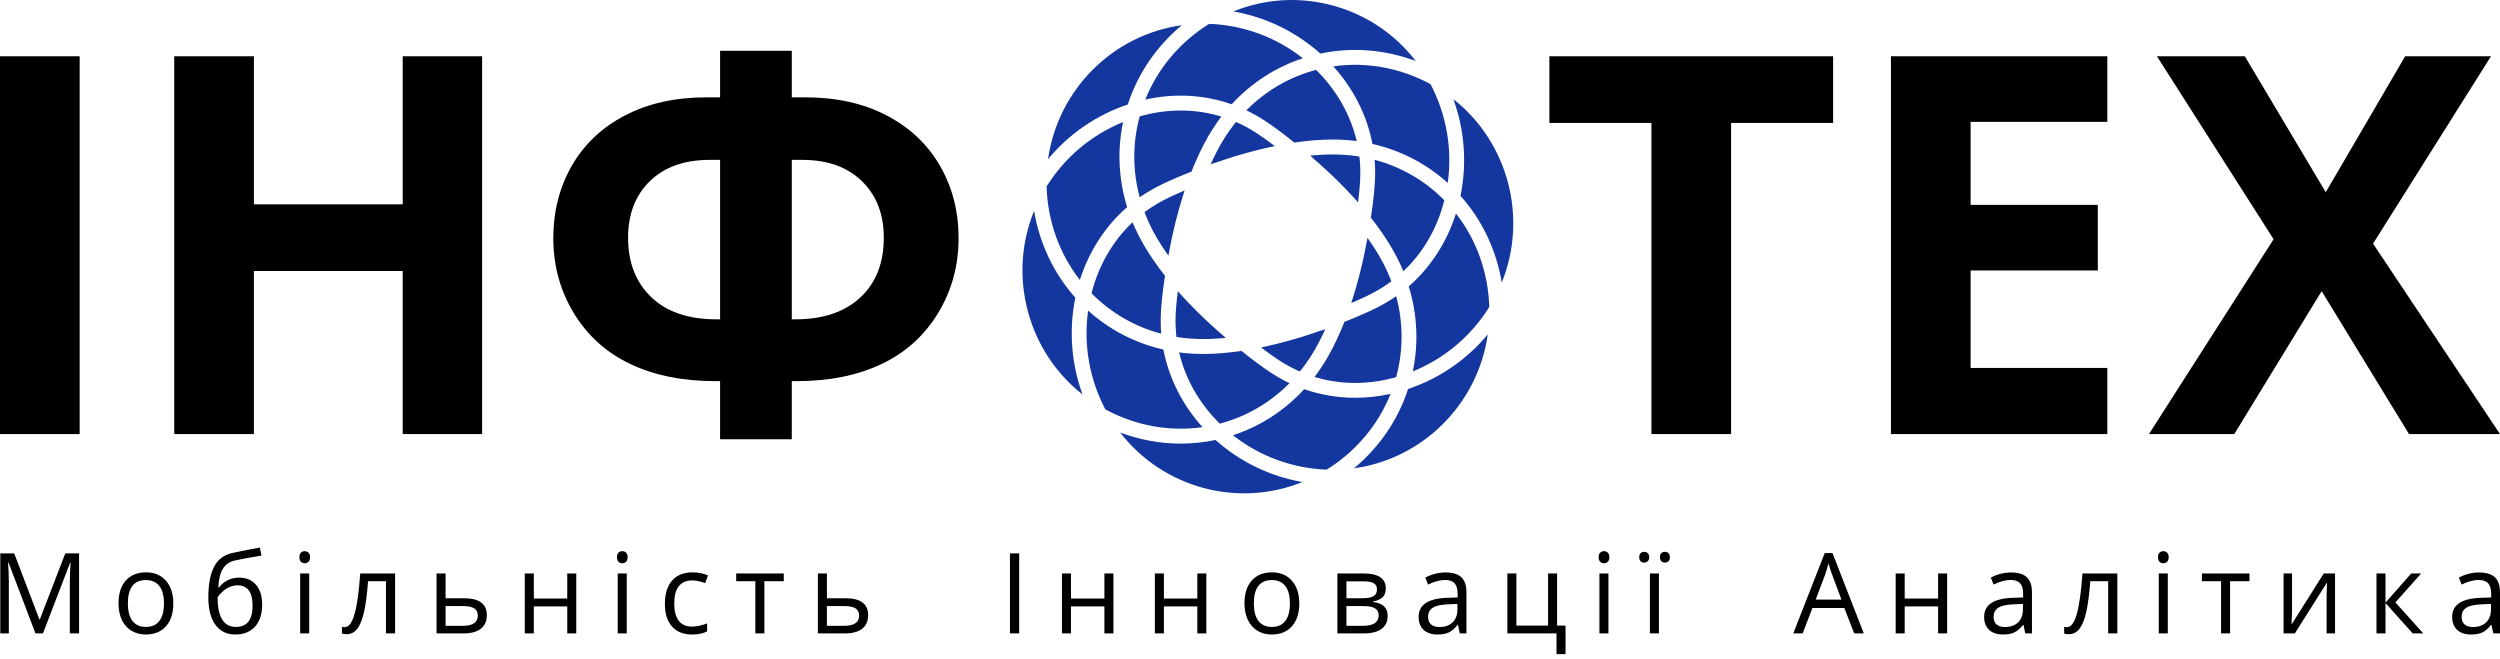
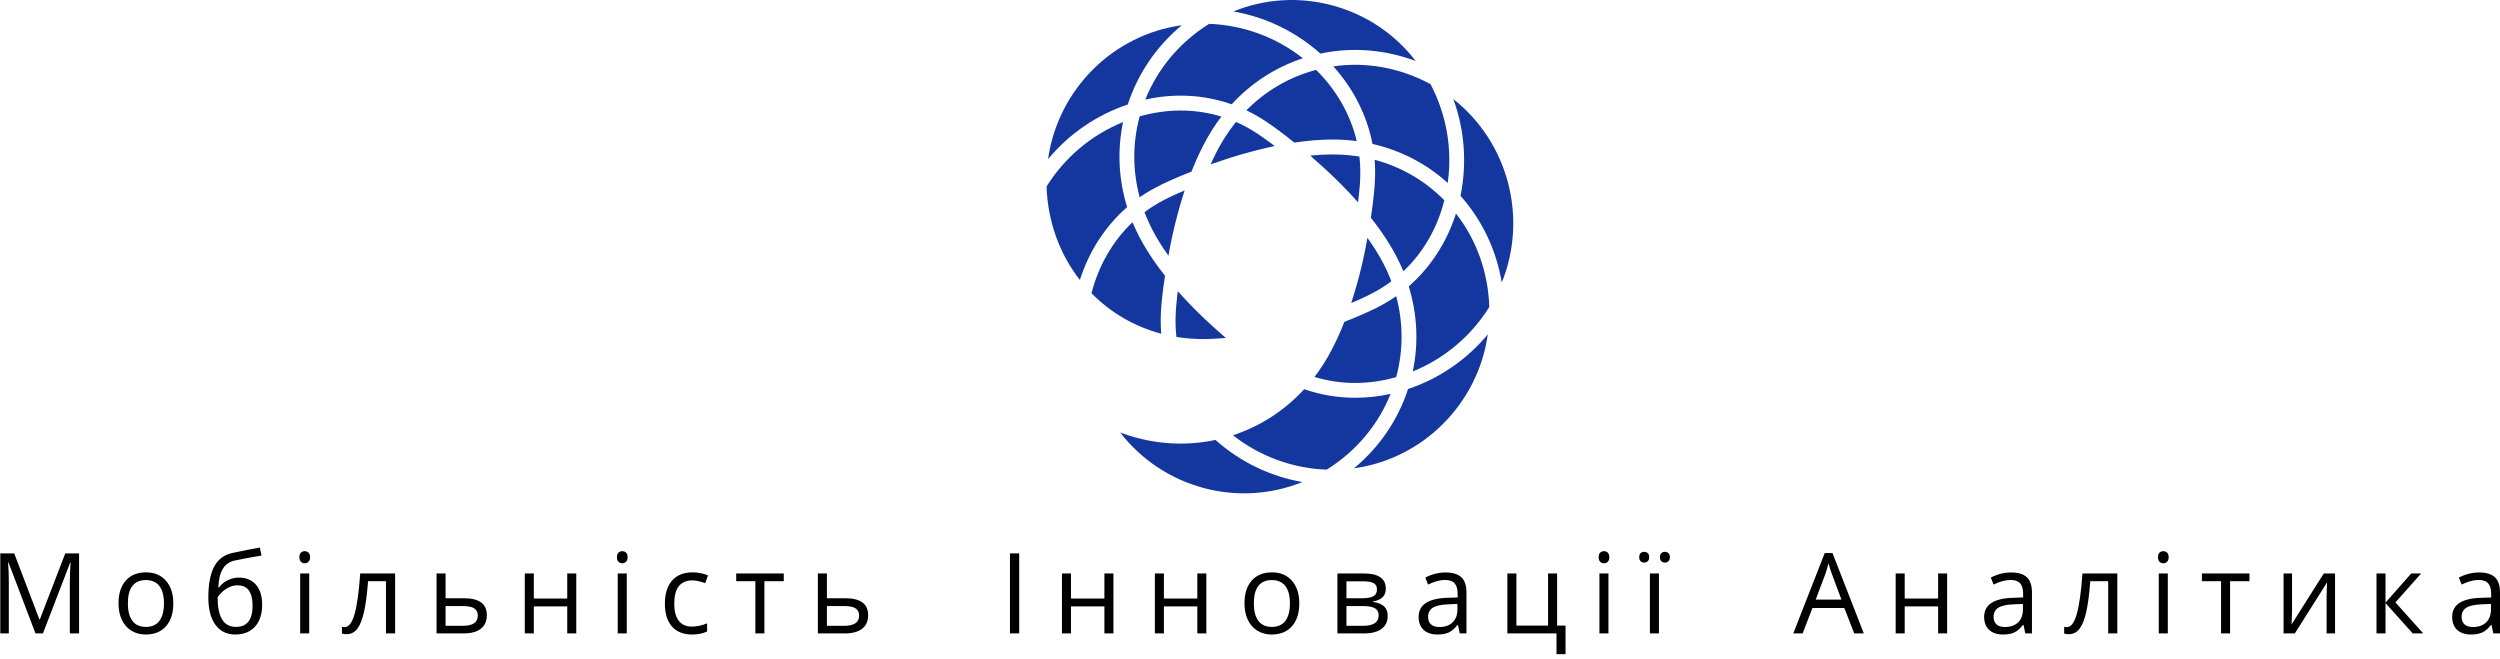
<svg xmlns="http://www.w3.org/2000/svg" width="383" height="101" viewBox="0 0 383 101" fill="none">
  <path d="M203.245 71.95C198.004 71.755 192.99 69.906 188.892 66.679C193.054 65.316 196.78 62.912 199.795 59.635L199.811 59.641L199.823 59.628C202.308 60.496 204.951 60.936 207.631 60.936C209.43 60.936 211.243 60.736 213.036 60.343C211.137 65.104 207.724 69.164 203.245 71.95ZM180.884 67.961C177.741 67.961 174.603 67.385 171.613 66.258C178.165 74.744 189.619 77.854 199.525 73.847C194.594 72.987 189.986 70.766 186.215 67.4C184.454 67.774 182.668 67.961 180.884 67.961ZM212.236 46.427C212.155 46.474 212.073 46.521 211.991 46.567C211.666 46.751 211.338 46.929 211.004 47.098C210.815 47.193 210.621 47.288 210.424 47.383C210.364 47.413 210.301 47.442 210.239 47.471C210.101 47.537 209.962 47.603 209.82 47.67C209.744 47.705 209.666 47.741 209.589 47.776C209.484 47.824 209.382 47.872 209.276 47.92C209.248 47.933 209.219 47.946 209.191 47.958C209.107 47.996 209.021 48.034 208.935 48.072C208.804 48.13 208.672 48.188 208.538 48.247C208.447 48.286 208.355 48.326 208.263 48.365C208.131 48.422 207.997 48.479 207.862 48.536C207.766 48.576 207.67 48.617 207.573 48.657C207.437 48.714 207.299 48.77 207.16 48.827C207.062 48.867 206.964 48.907 206.864 48.947C206.722 49.005 206.578 49.062 206.433 49.119C206.334 49.158 206.235 49.197 206.135 49.236C206.078 49.259 206.022 49.282 205.964 49.304C205.953 49.333 205.941 49.36 205.929 49.389C205.763 49.809 205.593 50.223 205.419 50.63C205.39 50.697 205.362 50.763 205.333 50.829C205.157 51.234 204.978 51.633 204.794 52.023C204.767 52.081 204.739 52.137 204.712 52.194C204.523 52.591 204.331 52.981 204.134 53.361C204.128 53.373 204.123 53.385 204.117 53.397C204.103 53.422 204.089 53.446 204.076 53.472C203.868 53.869 203.658 54.259 203.443 54.637C203.242 54.988 203.032 55.332 202.818 55.673C202.761 55.763 202.703 55.853 202.645 55.943C202.454 56.239 202.258 56.532 202.057 56.82C202.026 56.864 201.996 56.91 201.965 56.954C201.775 57.221 201.582 57.486 201.384 57.746C205.377 58.967 209.659 58.979 213.893 57.777C214.998 53.709 214.999 49.463 213.894 45.374C213.664 45.535 213.43 45.692 213.193 45.845C213.188 45.849 213.182 45.852 213.176 45.855C212.869 46.054 212.554 46.243 212.236 46.427ZM209.924 37.057C209.819 36.904 209.712 36.75 209.603 36.596C209.572 36.553 209.542 36.51 209.511 36.466L209.504 36.511L209.48 36.48C209.48 36.486 209.478 36.492 209.477 36.497C209.464 36.572 209.451 36.647 209.437 36.724C209.423 36.804 209.408 36.885 209.393 36.968C209.39 36.984 209.387 37 209.384 37.016C209.354 37.185 209.32 37.361 209.286 37.541C209.279 37.577 209.273 37.612 209.266 37.648C209.231 37.83 209.194 38.017 209.156 38.209C209.147 38.25 209.139 38.291 209.13 38.333C209.09 38.533 209.048 38.738 209.004 38.948C208.999 38.97 208.994 38.992 208.99 39.014C208.945 39.225 208.898 39.442 208.85 39.663C208.845 39.684 208.84 39.704 208.836 39.725C208.786 39.952 208.733 40.183 208.679 40.418C208.67 40.456 208.661 40.494 208.652 40.533C208.597 40.767 208.541 41.004 208.482 41.246C208.474 41.281 208.465 41.317 208.456 41.352C208.394 41.604 208.331 41.859 208.264 42.119L208.238 42.225C208.105 42.739 207.966 43.245 207.824 43.747C207.806 43.811 207.789 43.877 207.771 43.94C207.757 43.99 207.741 44.038 207.727 44.087C207.587 44.571 207.444 45.05 207.296 45.52C207.287 45.547 207.279 45.576 207.271 45.603C207.251 45.664 207.231 45.722 207.212 45.782C207.143 45.996 207.076 46.211 207.006 46.422C207.067 46.397 207.126 46.371 207.186 46.345C207.355 46.273 207.522 46.202 207.687 46.13C207.779 46.09 207.869 46.05 207.96 46.01C208.113 45.942 208.265 45.874 208.414 45.806C208.501 45.766 208.589 45.727 208.675 45.687C208.83 45.615 208.981 45.544 209.132 45.473C209.204 45.438 209.278 45.404 209.35 45.37C209.568 45.265 209.782 45.16 209.989 45.056C210.301 44.899 210.609 44.732 210.913 44.56C211.011 44.505 211.106 44.446 211.204 44.389C211.41 44.268 211.614 44.144 211.816 44.017C211.924 43.948 212.032 43.877 212.139 43.806C212.329 43.681 212.517 43.552 212.703 43.42C212.806 43.348 212.908 43.276 213.009 43.202C213.057 43.167 213.103 43.129 213.15 43.094C213.123 43.022 213.098 42.95 213.071 42.878C213.019 42.745 212.965 42.613 212.911 42.481C212.819 42.255 212.723 42.03 212.623 41.806C212.565 41.675 212.507 41.544 212.447 41.414C212.337 41.177 212.222 40.942 212.105 40.708C212.049 40.597 211.995 40.485 211.938 40.374C211.76 40.033 211.576 39.693 211.382 39.358C211.254 39.135 211.12 38.911 210.983 38.687C210.939 38.615 210.893 38.543 210.849 38.471C210.753 38.316 210.656 38.161 210.556 38.006C210.502 37.922 210.447 37.838 210.392 37.754C210.296 37.608 210.198 37.461 210.099 37.314C210.041 37.228 209.983 37.143 209.924 37.057Z" fill="#14379F" />
-   <path d="M165.846 60.432C161.761 57.225 158.831 52.796 157.466 47.674C156.091 42.514 156.443 37.166 158.424 32.308C159.246 37.277 161.422 41.881 164.742 45.604C163.727 50.581 164.12 55.711 165.846 60.432ZM184.227 65.437C181.149 62.037 179.061 57.909 178.235 53.565L178.22 53.562L178.217 53.547C173.892 52.563 169.959 50.522 166.7 47.58C165.971 52.767 166.887 58.059 169.341 62.717C173.979 65.222 179.179 66.164 184.227 65.437ZM195.816 57.787C195.735 57.74 195.655 57.692 195.574 57.644C195.252 57.452 194.932 57.254 194.618 57.045C194.299 56.834 193.973 56.609 193.641 56.376C193.61 56.354 193.579 56.333 193.547 56.31C193.23 56.086 192.906 55.851 192.577 55.607C192.53 55.572 192.483 55.538 192.435 55.502C192.112 55.261 191.783 55.011 191.45 54.753C191.396 54.71 191.341 54.668 191.287 54.625C190.954 54.366 190.616 54.097 190.274 53.821C190.25 53.801 190.226 53.783 190.202 53.763C189.978 53.796 189.761 53.82 189.541 53.85C189.312 53.88 189.081 53.913 188.855 53.94C188.537 53.977 188.226 54.007 187.914 54.037C187.708 54.057 187.499 54.081 187.296 54.097C186.952 54.126 186.617 54.145 186.282 54.164C186.119 54.173 185.951 54.187 185.79 54.194C185.298 54.216 184.814 54.228 184.342 54.229C184.324 54.229 184.305 54.229 184.287 54.229C183.934 54.229 183.582 54.22 183.23 54.207C183.039 54.2 182.849 54.19 182.658 54.179C182.453 54.167 182.249 54.151 182.044 54.135C181.84 54.118 181.637 54.102 181.433 54.081C181.168 54.053 180.904 54.024 180.641 53.989C181.589 58.039 183.76 61.848 186.867 64.9C190.923 63.831 194.579 61.708 197.547 58.702C197.295 58.583 197.045 58.459 196.797 58.33C196.796 58.329 196.795 58.329 196.795 58.329C196.465 58.157 196.139 57.975 195.816 57.787ZM201.971 52.592C202.057 52.429 202.143 52.265 202.228 52.099C202.273 52.011 202.317 51.921 202.362 51.832C202.44 51.676 202.517 51.518 202.594 51.358C202.64 51.264 202.685 51.169 202.73 51.074C202.806 50.913 202.88 50.751 202.955 50.588C202.979 50.534 203.004 50.48 203.028 50.426L202.439 50.651L202.468 50.602C202.458 50.605 202.447 50.609 202.437 50.613C202.283 50.667 202.126 50.723 201.962 50.78C201.945 50.786 201.929 50.792 201.913 50.797C201.737 50.858 201.555 50.921 201.369 50.983C201.328 50.998 201.287 51.011 201.245 51.026C201.059 51.088 200.869 51.151 200.674 51.215C200.633 51.228 200.593 51.242 200.552 51.255C200.349 51.321 200.143 51.388 199.931 51.455C199.925 51.457 199.92 51.458 199.914 51.46C199.698 51.529 199.476 51.597 199.25 51.666C199.208 51.679 199.167 51.692 199.125 51.705C199.048 51.728 198.971 51.751 198.893 51.775C198.748 51.818 198.601 51.862 198.452 51.906C198.409 51.918 198.365 51.931 198.322 51.944C198.241 51.967 198.161 51.991 198.079 52.014C197.919 52.06 197.758 52.106 197.594 52.152C197.542 52.17 197.489 52.185 197.435 52.197C196.923 52.339 196.416 52.472 195.91 52.6C195.799 52.629 195.687 52.657 195.576 52.685C195.086 52.806 194.599 52.922 194.116 53.03C194.03 53.049 193.946 53.066 193.861 53.085C193.641 53.133 193.421 53.182 193.202 53.227C193.249 53.263 193.295 53.297 193.341 53.333C193.495 53.45 193.648 53.565 193.8 53.678C193.874 53.733 193.946 53.787 194.019 53.84C194.161 53.945 194.302 54.047 194.441 54.148C194.514 54.201 194.588 54.254 194.66 54.306C194.804 54.409 194.946 54.509 195.088 54.607C195.15 54.651 195.213 54.695 195.275 54.738C195.475 54.876 195.674 55.011 195.869 55.141C196.163 55.336 196.462 55.521 196.763 55.701C196.859 55.758 196.955 55.811 197.051 55.866C197.261 55.987 197.472 56.104 197.685 56.217C197.797 56.276 197.909 56.334 198.021 56.391C198.227 56.495 198.434 56.595 198.643 56.692C198.753 56.743 198.864 56.795 198.975 56.845C199.029 56.869 199.083 56.889 199.137 56.913C199.187 56.852 199.238 56.792 199.287 56.731C199.375 56.62 199.46 56.509 199.546 56.397C199.696 56.201 199.844 56.003 199.988 55.802C200.071 55.687 200.154 55.572 200.236 55.455C200.385 55.241 200.53 55.023 200.673 54.804C200.741 54.699 200.811 54.596 200.877 54.491C201.082 54.166 201.282 53.837 201.474 53.502C201.602 53.277 201.729 53.046 201.854 52.813C201.894 52.74 201.932 52.666 201.971 52.592Z" fill="#14379F" />
-   <path d="M185.242 3.653C190.48 3.846 195.496 5.695 199.599 8.925C195.44 10.288 191.716 12.691 188.701 15.967L188.686 15.961L188.674 15.974C184.47 14.498 179.955 14.254 175.459 15.254C177.36 10.496 180.768 6.44 185.242 3.653ZM216.893 9.353C213.698 5.197 209.268 2.215 204.136 0.833C199.04 -0.541 193.759 -0.202 188.954 1.753C193.889 2.612 198.502 4.835 202.282 8.208C207.146 7.176 212.2 7.583 216.893 9.353ZM179.206 38.069C179.211 38.045 179.215 38.023 179.22 37.998C179.255 37.813 179.293 37.622 179.332 37.425C179.338 37.393 179.345 37.36 179.351 37.328C179.392 37.126 179.434 36.921 179.479 36.709C179.483 36.689 179.487 36.669 179.491 36.65C179.535 36.441 179.581 36.227 179.629 36.009C179.634 35.988 179.638 35.967 179.643 35.946C179.692 35.725 179.743 35.499 179.796 35.269C179.805 35.228 179.815 35.187 179.825 35.145C179.878 34.917 179.933 34.685 179.99 34.449C179.999 34.411 180.009 34.372 180.018 34.334C180.04 34.245 180.061 34.156 180.084 34.065C180.124 33.905 180.164 33.743 180.206 33.58C180.341 33.05 180.483 32.528 180.628 32.011C180.66 31.897 180.692 31.783 180.724 31.67C180.725 31.666 180.726 31.663 180.727 31.659C180.872 31.153 181.02 30.652 181.174 30.161C181.181 30.138 181.188 30.114 181.195 30.091C181.209 30.046 181.225 30.003 181.239 29.958C181.322 29.697 181.404 29.435 181.49 29.178C181.423 29.206 181.358 29.234 181.292 29.262C181.131 29.331 180.97 29.399 180.813 29.468C180.718 29.509 180.625 29.55 180.532 29.591C180.38 29.659 180.23 29.726 180.081 29.793C179.994 29.832 179.907 29.872 179.822 29.911C179.663 29.985 179.508 30.058 179.354 30.13C179.285 30.163 179.214 30.196 179.146 30.229C178.927 30.334 178.712 30.439 178.503 30.544C178.192 30.7 177.886 30.866 177.583 31.037C177.487 31.092 177.393 31.15 177.297 31.206C177.09 31.327 176.885 31.451 176.682 31.58C176.575 31.648 176.469 31.718 176.363 31.788C176.171 31.915 175.981 32.045 175.793 32.178C175.692 32.25 175.59 32.321 175.49 32.395C175.441 32.431 175.394 32.469 175.345 32.506C175.373 32.579 175.398 32.653 175.426 32.726C175.477 32.856 175.529 32.985 175.582 33.114C175.675 33.343 175.773 33.571 175.874 33.799C175.931 33.927 175.987 34.056 176.047 34.184C176.158 34.423 176.274 34.661 176.393 34.898C176.448 35.007 176.5 35.117 176.557 35.226C176.735 35.569 176.919 35.91 177.113 36.247C177.242 36.469 177.375 36.693 177.512 36.917C177.558 36.992 177.606 37.068 177.653 37.143C177.747 37.294 177.841 37.445 177.939 37.597C177.995 37.684 178.052 37.772 178.11 37.86C178.203 38.002 178.297 38.143 178.393 38.286C178.453 38.376 178.515 38.466 178.577 38.557C178.676 38.702 178.778 38.847 178.88 38.992C178.922 39.051 178.963 39.11 179.006 39.169C179.008 39.156 179.011 39.141 179.013 39.128C179.069 38.804 179.134 38.45 179.206 38.069ZM176.262 29.169C176.343 29.122 176.424 29.075 176.506 29.029C176.83 28.846 177.157 28.669 177.489 28.502C177.678 28.407 177.871 28.312 178.068 28.217C178.135 28.185 178.204 28.152 178.271 28.12C178.404 28.057 178.537 27.993 178.674 27.93C178.755 27.891 178.84 27.853 178.923 27.815C179.047 27.758 179.172 27.701 179.299 27.643C179.392 27.602 179.488 27.56 179.582 27.518C179.704 27.464 179.826 27.41 179.951 27.355C180.05 27.312 180.151 27.269 180.252 27.226C180.375 27.173 180.499 27.12 180.625 27.067C180.729 27.024 180.835 26.98 180.94 26.936C181.066 26.884 181.193 26.832 181.322 26.779C181.431 26.735 181.541 26.69 181.652 26.645C181.712 26.622 181.769 26.598 181.829 26.574C181.898 26.547 181.97 26.519 182.039 26.492C182.153 26.447 182.267 26.402 182.382 26.357C182.432 26.337 182.481 26.318 182.532 26.298C182.543 26.27 182.555 26.243 182.566 26.215C182.732 25.793 182.903 25.379 183.077 24.971C183.105 24.905 183.134 24.84 183.162 24.774C183.338 24.369 183.517 23.971 183.701 23.581C183.728 23.523 183.756 23.465 183.784 23.407C183.972 23.011 184.164 22.623 184.36 22.244C184.38 22.204 184.401 22.166 184.422 22.127C184.628 21.731 184.838 21.343 185.053 20.966C185.253 20.616 185.463 20.272 185.677 19.931C185.734 19.841 185.792 19.751 185.85 19.661C186.041 19.365 186.237 19.072 186.438 18.784C186.469 18.74 186.499 18.694 186.53 18.65C186.72 18.382 186.914 18.118 187.112 17.858C185.095 17.241 183.004 16.932 180.883 16.932C178.804 16.932 176.696 17.232 174.599 17.827C173.496 21.893 173.497 26.137 174.601 30.225C174.833 30.062 175.068 29.904 175.306 29.751C175.315 29.745 175.324 29.739 175.334 29.733C175.638 29.537 175.949 29.35 176.262 29.169Z" fill="#14379F" />
+   <path d="M185.242 3.653C190.48 3.846 195.496 5.695 199.599 8.925C195.44 10.288 191.716 12.691 188.701 15.967L188.686 15.961L188.674 15.974C184.47 14.498 179.955 14.254 175.459 15.254C177.36 10.496 180.768 6.44 185.242 3.653ZM216.893 9.353C213.698 5.197 209.268 2.215 204.136 0.833C199.04 -0.541 193.759 -0.202 188.954 1.753C193.889 2.612 198.502 4.835 202.282 8.208C207.146 7.176 212.2 7.583 216.893 9.353ZM179.206 38.069C179.211 38.045 179.215 38.023 179.22 37.998C179.255 37.813 179.293 37.622 179.332 37.425C179.338 37.393 179.345 37.36 179.351 37.328C179.392 37.126 179.434 36.921 179.479 36.709C179.483 36.689 179.487 36.669 179.491 36.65C179.535 36.441 179.581 36.227 179.629 36.009C179.634 35.988 179.638 35.967 179.643 35.946C179.692 35.725 179.743 35.499 179.796 35.269C179.805 35.228 179.815 35.187 179.825 35.145C179.878 34.917 179.933 34.685 179.99 34.449C179.999 34.411 180.009 34.372 180.018 34.334C180.04 34.245 180.061 34.156 180.084 34.065C180.341 33.05 180.483 32.528 180.628 32.011C180.66 31.897 180.692 31.783 180.724 31.67C180.725 31.666 180.726 31.663 180.727 31.659C180.872 31.153 181.02 30.652 181.174 30.161C181.181 30.138 181.188 30.114 181.195 30.091C181.209 30.046 181.225 30.003 181.239 29.958C181.322 29.697 181.404 29.435 181.49 29.178C181.423 29.206 181.358 29.234 181.292 29.262C181.131 29.331 180.97 29.399 180.813 29.468C180.718 29.509 180.625 29.55 180.532 29.591C180.38 29.659 180.23 29.726 180.081 29.793C179.994 29.832 179.907 29.872 179.822 29.911C179.663 29.985 179.508 30.058 179.354 30.13C179.285 30.163 179.214 30.196 179.146 30.229C178.927 30.334 178.712 30.439 178.503 30.544C178.192 30.7 177.886 30.866 177.583 31.037C177.487 31.092 177.393 31.15 177.297 31.206C177.09 31.327 176.885 31.451 176.682 31.58C176.575 31.648 176.469 31.718 176.363 31.788C176.171 31.915 175.981 32.045 175.793 32.178C175.692 32.25 175.59 32.321 175.49 32.395C175.441 32.431 175.394 32.469 175.345 32.506C175.373 32.579 175.398 32.653 175.426 32.726C175.477 32.856 175.529 32.985 175.582 33.114C175.675 33.343 175.773 33.571 175.874 33.799C175.931 33.927 175.987 34.056 176.047 34.184C176.158 34.423 176.274 34.661 176.393 34.898C176.448 35.007 176.5 35.117 176.557 35.226C176.735 35.569 176.919 35.91 177.113 36.247C177.242 36.469 177.375 36.693 177.512 36.917C177.558 36.992 177.606 37.068 177.653 37.143C177.747 37.294 177.841 37.445 177.939 37.597C177.995 37.684 178.052 37.772 178.11 37.86C178.203 38.002 178.297 38.143 178.393 38.286C178.453 38.376 178.515 38.466 178.577 38.557C178.676 38.702 178.778 38.847 178.88 38.992C178.922 39.051 178.963 39.11 179.006 39.169C179.008 39.156 179.011 39.141 179.013 39.128C179.069 38.804 179.134 38.45 179.206 38.069ZM176.262 29.169C176.343 29.122 176.424 29.075 176.506 29.029C176.83 28.846 177.157 28.669 177.489 28.502C177.678 28.407 177.871 28.312 178.068 28.217C178.135 28.185 178.204 28.152 178.271 28.12C178.404 28.057 178.537 27.993 178.674 27.93C178.755 27.891 178.84 27.853 178.923 27.815C179.047 27.758 179.172 27.701 179.299 27.643C179.392 27.602 179.488 27.56 179.582 27.518C179.704 27.464 179.826 27.41 179.951 27.355C180.05 27.312 180.151 27.269 180.252 27.226C180.375 27.173 180.499 27.12 180.625 27.067C180.729 27.024 180.835 26.98 180.94 26.936C181.066 26.884 181.193 26.832 181.322 26.779C181.431 26.735 181.541 26.69 181.652 26.645C181.712 26.622 181.769 26.598 181.829 26.574C181.898 26.547 181.97 26.519 182.039 26.492C182.153 26.447 182.267 26.402 182.382 26.357C182.432 26.337 182.481 26.318 182.532 26.298C182.543 26.27 182.555 26.243 182.566 26.215C182.732 25.793 182.903 25.379 183.077 24.971C183.105 24.905 183.134 24.84 183.162 24.774C183.338 24.369 183.517 23.971 183.701 23.581C183.728 23.523 183.756 23.465 183.784 23.407C183.972 23.011 184.164 22.623 184.36 22.244C184.38 22.204 184.401 22.166 184.422 22.127C184.628 21.731 184.838 21.343 185.053 20.966C185.253 20.616 185.463 20.272 185.677 19.931C185.734 19.841 185.792 19.751 185.85 19.661C186.041 19.365 186.237 19.072 186.438 18.784C186.469 18.74 186.499 18.694 186.53 18.65C186.72 18.382 186.914 18.118 187.112 17.858C185.095 17.241 183.004 16.932 180.883 16.932C178.804 16.932 176.696 17.232 174.599 17.827C173.496 21.893 173.497 26.137 174.601 30.225C174.833 30.062 175.068 29.904 175.306 29.751C175.315 29.745 175.324 29.739 175.334 29.733C175.638 29.537 175.949 29.35 176.262 29.169Z" fill="#14379F" />
  <path d="M191.712 17.284C191.708 17.282 191.705 17.28 191.702 17.279C191.452 17.149 191.2 17.023 190.946 16.903C193.914 13.896 197.569 11.774 201.623 10.704C204.731 13.755 206.901 17.563 207.849 21.613C207.654 21.587 207.457 21.566 207.261 21.544C206.982 21.513 206.703 21.487 206.421 21.464C206.218 21.448 206.015 21.433 205.811 21.421C205.635 21.411 205.459 21.402 205.281 21.395C204.945 21.383 204.607 21.375 204.269 21.376C204.247 21.376 204.225 21.375 204.202 21.375C204.184 21.375 204.167 21.375 204.149 21.375C203.674 21.375 203.189 21.388 202.695 21.41C202.536 21.417 202.371 21.43 202.21 21.439C201.872 21.459 201.533 21.478 201.186 21.507C200.986 21.524 200.782 21.547 200.579 21.567C200.264 21.597 199.949 21.628 199.627 21.666C199.405 21.693 199.179 21.725 198.955 21.755C198.732 21.785 198.514 21.81 198.289 21.843C198.265 21.824 198.242 21.806 198.218 21.787C197.877 21.51 197.54 21.242 197.208 20.982C197.153 20.94 197.099 20.898 197.046 20.856C196.712 20.597 196.383 20.346 196.059 20.105C196.013 20.07 195.968 20.037 195.922 20.003C195.592 19.758 195.265 19.521 194.946 19.295C194.916 19.274 194.887 19.254 194.857 19.233C194.523 18.998 194.194 18.772 193.873 18.558C193.561 18.351 193.243 18.155 192.922 17.963C192.842 17.915 192.761 17.868 192.68 17.821C192.361 17.635 192.039 17.454 191.712 17.284ZM204.264 10.167C207.341 13.566 209.429 17.693 210.256 22.036L210.271 22.039L210.273 22.053C214.604 23.042 218.537 25.084 221.792 28.026C222.523 22.839 221.608 17.546 219.153 12.887C214.512 10.381 209.312 9.439 204.264 10.167ZM186.065 24.954L186.041 24.995C186.225 24.929 186.416 24.862 186.615 24.793C186.685 24.768 186.76 24.743 186.832 24.718C186.986 24.666 187.141 24.613 187.302 24.558C187.395 24.527 187.492 24.495 187.588 24.463C187.738 24.413 187.891 24.363 188.048 24.313C188.151 24.279 188.254 24.246 188.359 24.212C188.52 24.161 188.683 24.11 188.849 24.058C188.956 24.025 189.062 23.992 189.171 23.958C189.353 23.902 189.539 23.847 189.727 23.791C189.824 23.762 189.92 23.733 190.019 23.704C190.307 23.62 190.6 23.535 190.901 23.452C190.953 23.434 191.006 23.419 191.059 23.407C191.571 23.264 192.08 23.131 192.586 23.003C192.648 22.987 192.711 22.969 192.772 22.953C192.817 22.942 192.861 22.933 192.906 22.922C192.907 22.922 192.908 22.921 192.909 22.921C193.402 22.799 193.891 22.682 194.377 22.574C194.401 22.569 194.426 22.562 194.45 22.557C194.452 22.556 194.454 22.556 194.457 22.555C194.511 22.543 194.564 22.534 194.619 22.522C194.842 22.473 195.067 22.423 195.288 22.377C195.234 22.335 195.18 22.294 195.126 22.253C194.984 22.145 194.842 22.039 194.702 21.934C194.623 21.875 194.544 21.817 194.466 21.759C194.328 21.658 194.191 21.558 194.056 21.46C193.982 21.406 193.907 21.353 193.834 21.3C193.688 21.196 193.544 21.095 193.401 20.995C193.341 20.953 193.279 20.91 193.219 20.868C193.018 20.729 192.818 20.593 192.622 20.463C192.33 20.269 192.033 20.085 191.733 19.906C191.637 19.849 191.539 19.795 191.441 19.739C191.234 19.62 191.025 19.503 190.814 19.391C190.701 19.331 190.587 19.274 190.474 19.216C190.269 19.112 190.063 19.012 189.855 18.916C189.744 18.863 189.632 18.811 189.52 18.761C189.466 18.737 189.41 18.716 189.356 18.692C189.307 18.752 189.257 18.811 189.208 18.872C189.12 18.983 189.032 19.097 188.946 19.21C188.796 19.405 188.65 19.602 188.506 19.801C188.423 19.916 188.34 20.032 188.258 20.149C188.108 20.364 187.963 20.583 187.819 20.803C187.752 20.906 187.683 21.008 187.617 21.112C187.412 21.437 187.212 21.766 187.02 22.102C186.892 22.327 186.765 22.557 186.64 22.79C186.601 22.863 186.562 22.938 186.523 23.011C186.437 23.174 186.351 23.338 186.267 23.504C186.222 23.592 186.177 23.682 186.133 23.771C186.055 23.927 185.977 24.086 185.9 24.245C185.855 24.339 185.81 24.433 185.765 24.528C185.689 24.69 185.613 24.855 185.538 25.02C185.513 25.074 185.488 25.128 185.464 25.183L186.065 24.954ZM223.75 30.003C227.069 33.72 229.245 38.32 230.069 43.288C234.104 33.336 231.056 21.803 222.651 15.179C224.375 19.9 224.766 25.028 223.75 30.003Z" fill="#14379F" />
  <path d="M160.562 24.38C162.062 13.747 170.47 5.324 181.059 3.862C177.196 7.062 174.323 11.256 172.777 16.006C167.988 17.612 163.771 20.514 160.562 24.38ZM172.664 31.741L172.659 31.725L172.671 31.715C171.359 27.452 171.151 23.007 172.054 18.701C167.222 20.661 163.121 24.104 160.336 28.568C160.497 33.855 162.287 38.857 165.438 42.895C166.825 38.517 169.335 34.635 172.664 31.741ZM177.822 48.878C177.827 48.501 177.837 48.124 177.86 47.746C177.872 47.534 177.887 47.318 177.903 47.098C177.909 47.025 177.915 46.95 177.921 46.877C177.933 46.728 177.945 46.58 177.959 46.429C177.967 46.339 177.976 46.246 177.984 46.155C177.998 46.017 178.011 45.88 178.025 45.739C178.035 45.639 178.046 45.538 178.057 45.436C178.072 45.301 178.087 45.166 178.103 45.029C178.115 44.922 178.128 44.814 178.141 44.706C178.157 44.572 178.174 44.437 178.191 44.3C178.206 44.188 178.22 44.074 178.236 43.96C178.254 43.824 178.272 43.687 178.291 43.55C178.307 43.433 178.324 43.316 178.341 43.199C178.361 43.061 178.381 42.922 178.402 42.783C178.42 42.662 178.438 42.541 178.457 42.418C178.465 42.365 178.473 42.313 178.481 42.26C178.461 42.235 178.444 42.21 178.424 42.184C178.143 41.827 177.872 41.471 177.608 41.114C177.565 41.056 177.523 40.998 177.48 40.94C177.218 40.583 176.964 40.226 176.719 39.87C176.684 39.818 176.649 39.767 176.614 39.715C176.367 39.351 176.127 38.988 175.898 38.627C175.876 38.593 175.855 38.558 175.834 38.523C175.595 38.144 175.366 37.767 175.15 37.392C174.947 37.04 174.754 36.684 174.568 36.325C174.518 36.231 174.47 36.136 174.422 36.041C174.26 35.721 174.103 35.399 173.954 35.074C173.933 35.03 173.912 34.987 173.892 34.943C173.757 34.646 173.627 34.348 173.504 34.048C170.488 36.9 168.293 40.696 167.22 44.927C170.173 47.923 173.828 50.044 177.897 51.122C177.843 50.474 177.82 49.82 177.82 49.162C177.82 49.114 177.817 49.068 177.818 49.02C177.818 48.973 177.822 48.925 177.822 48.878ZM181.489 51.786C181.711 51.81 181.934 51.834 182.159 51.852C182.255 51.86 182.351 51.866 182.448 51.873C183.073 51.917 183.703 51.942 184.338 51.946C184.754 51.945 185.182 51.933 185.616 51.915C185.692 51.912 185.767 51.91 185.843 51.906C186.263 51.886 186.69 51.857 187.125 51.821C187.209 51.814 187.295 51.806 187.38 51.799C187.516 51.786 187.657 51.769 187.795 51.755C187.694 51.67 187.587 51.578 187.48 51.486C187.439 51.451 187.4 51.419 187.358 51.382C187.188 51.236 187.011 51.082 186.828 50.922C186.769 50.871 186.708 50.816 186.648 50.764C186.519 50.65 186.388 50.534 186.253 50.414C186.177 50.346 186.099 50.275 186.021 50.206C185.896 50.093 185.77 49.979 185.641 49.861C185.558 49.785 185.475 49.709 185.391 49.632C185.26 49.511 185.127 49.389 184.993 49.264C184.909 49.185 184.825 49.106 184.739 49.026C184.594 48.889 184.446 48.749 184.298 48.607C184.222 48.534 184.147 48.463 184.069 48.388C183.844 48.171 183.617 47.95 183.387 47.722C183.014 47.353 182.651 46.981 182.293 46.609C182.217 46.53 182.141 46.451 182.065 46.372C181.72 46.009 181.38 45.646 181.049 45.282C180.992 45.219 180.936 45.156 180.88 45.093C180.733 44.931 180.585 44.768 180.441 44.605C180.432 44.677 180.423 44.748 180.414 44.819C180.393 44.994 180.372 45.168 180.352 45.339C180.341 45.439 180.33 45.539 180.319 45.638C180.301 45.806 180.283 45.972 180.267 46.137C180.257 46.231 180.248 46.325 180.239 46.419C180.223 46.593 180.208 46.764 180.194 46.934C180.188 47.011 180.181 47.09 180.175 47.166C180.156 47.409 180.139 47.649 180.125 47.882C180.104 48.236 180.094 48.589 180.09 48.941C180.089 49.054 180.092 49.167 180.092 49.28C180.093 49.522 180.097 49.762 180.107 50.002C180.112 50.13 180.118 50.258 180.126 50.386C180.139 50.614 180.156 50.842 180.176 51.069C180.187 51.194 180.198 51.318 180.211 51.442C180.218 51.499 180.227 51.556 180.234 51.614C180.304 51.625 180.374 51.639 180.445 51.65C180.604 51.675 180.763 51.696 180.923 51.718C181.111 51.743 181.3 51.765 181.489 51.786Z" fill="#14379F" />
  <path d="M227.931 51.225C226.43 61.86 218.019 70.283 207.428 71.743C211.296 68.543 214.171 64.348 215.714 59.598C220.504 57.993 224.723 55.09 227.931 51.225ZM210.671 26.439C210.671 26.487 210.674 26.533 210.673 26.581C210.673 26.628 210.669 26.676 210.669 26.723C210.664 27.1 210.654 27.477 210.631 27.855V27.855C210.631 27.861 210.631 27.866 210.63 27.872C210.618 28.078 210.604 28.288 210.588 28.502C210.583 28.566 210.577 28.632 210.572 28.697C210.56 28.854 210.547 29.011 210.533 29.171C210.526 29.252 210.517 29.334 210.51 29.416C210.496 29.564 210.482 29.711 210.466 29.862C210.457 29.953 210.447 30.047 210.437 30.139C210.421 30.282 210.406 30.426 210.389 30.571C210.378 30.672 210.365 30.775 210.353 30.877C210.336 31.017 210.319 31.158 210.301 31.301C210.287 31.41 210.273 31.52 210.258 31.63C210.24 31.77 210.221 31.91 210.202 32.051C210.186 32.166 210.17 32.281 210.153 32.396C210.133 32.537 210.112 32.679 210.091 32.822C210.073 32.942 210.056 33.062 210.037 33.183C210.029 33.238 210.021 33.292 210.012 33.347C210.048 33.392 210.082 33.438 210.118 33.483C210.196 33.582 210.272 33.682 210.349 33.781C210.438 33.897 210.527 34.013 210.615 34.129C210.688 34.226 210.761 34.324 210.833 34.421C210.921 34.539 211.008 34.657 211.094 34.775C211.163 34.87 211.232 34.965 211.3 35.059C211.386 35.18 211.47 35.299 211.554 35.419C211.62 35.512 211.685 35.605 211.749 35.697C211.832 35.819 211.914 35.94 211.996 36.061C212.057 36.152 212.118 36.242 212.178 36.333C212.262 36.459 212.343 36.584 212.424 36.71C212.478 36.794 212.534 36.879 212.587 36.963C212.675 37.102 212.761 37.241 212.846 37.38C212.889 37.45 212.934 37.52 212.976 37.59C213.102 37.798 213.225 38.005 213.345 38.212C213.548 38.563 213.74 38.919 213.926 39.277C213.976 39.371 214.024 39.466 214.072 39.561C214.234 39.879 214.39 40.2 214.538 40.522C214.559 40.568 214.582 40.613 214.603 40.659C214.738 40.956 214.868 41.255 214.992 41.556C218.04 38.691 220.19 34.968 221.271 30.68C218.322 27.684 214.667 25.562 210.594 24.48C210.617 24.755 210.635 25.032 210.648 25.31C210.648 25.312 210.648 25.314 210.648 25.316C210.665 25.689 210.671 26.064 210.671 26.439ZM208.005 23.945C207.89 23.928 207.774 23.912 207.658 23.897C207.384 23.859 207.108 23.826 206.831 23.798C206.72 23.787 206.609 23.775 206.497 23.765C206.208 23.74 205.918 23.72 205.627 23.704C205.525 23.699 205.423 23.691 205.321 23.686C204.933 23.669 204.543 23.659 204.153 23.658C203.735 23.659 203.306 23.671 202.872 23.689C202.795 23.692 202.72 23.695 202.643 23.699C202.223 23.719 201.796 23.748 201.362 23.784C201.277 23.791 201.192 23.799 201.106 23.806C200.98 23.818 200.851 23.834 200.724 23.847L201.141 24.19H201.098C201.107 24.198 201.116 24.206 201.126 24.214C201.297 24.361 201.474 24.515 201.658 24.676C201.711 24.722 201.767 24.771 201.821 24.819C201.956 24.938 202.092 25.058 202.233 25.183C202.307 25.25 202.383 25.318 202.459 25.387C202.586 25.5 202.713 25.616 202.844 25.735C202.927 25.81 203.009 25.886 203.093 25.963C203.225 26.084 203.359 26.209 203.495 26.335C203.578 26.413 203.662 26.491 203.747 26.57C203.894 26.709 204.044 26.852 204.194 26.996C204.253 27.052 204.311 27.106 204.37 27.163C204.386 27.178 204.403 27.195 204.419 27.211C204.643 27.426 204.868 27.646 205.097 27.872L205.108 27.883C205.114 27.889 205.119 27.895 205.125 27.9C205.493 28.265 205.851 28.632 206.205 28.999C206.281 29.078 206.357 29.157 206.432 29.235C206.778 29.599 207.118 29.963 207.45 30.328C207.507 30.391 207.562 30.454 207.619 30.516C207.764 30.677 207.91 30.837 208.051 30.998C208.06 30.926 208.069 30.856 208.077 30.785C208.099 30.61 208.12 30.437 208.139 30.266C208.151 30.159 208.163 30.053 208.174 29.947C208.192 29.788 208.208 29.63 208.223 29.474C208.234 29.372 208.244 29.27 208.253 29.169C208.268 29.005 208.282 28.844 208.295 28.685C208.303 28.599 208.31 28.511 208.317 28.427C208.335 28.186 208.352 27.949 208.366 27.719C208.387 27.365 208.397 27.012 208.401 26.66C208.402 26.547 208.399 26.434 208.399 26.321C208.398 26.08 208.394 25.839 208.384 25.599C208.379 25.471 208.373 25.344 208.365 25.217C208.352 24.986 208.335 24.757 208.315 24.528C208.304 24.406 208.293 24.284 208.28 24.163C208.274 24.104 208.264 24.047 208.258 23.989C208.173 23.975 208.09 23.958 208.005 23.945ZM215.83 43.86L215.836 43.876L215.824 43.886C217.136 48.151 217.343 52.597 216.438 56.903C221.271 54.943 225.373 51.5 228.159 47.037C227.997 41.748 226.207 36.745 223.054 32.711C221.667 37.088 219.157 40.968 215.83 43.86Z" fill="#14379F" />
  <path d="M5.437 97.04L1.302 86.175H1.236C1.313 87.036 1.352 88.059 1.352 89.244V97.04H0.044V84.784H2.178L6.037 94.894H6.104L9.998 84.784H12.115V97.04H10.698V89.143C10.698 88.238 10.737 87.254 10.814 86.192H10.748L6.579 97.04H5.437ZM26.551 92.438C26.551 93.936 26.176 95.105 25.426 95.946C24.676 96.788 23.639 97.208 22.316 97.208C21.5 97.208 20.774 97.015 20.14 96.63C19.507 96.244 19.018 95.691 18.673 94.97C18.328 94.249 18.156 93.405 18.156 92.438C18.156 90.94 18.529 89.773 19.273 88.938C20.018 88.102 21.052 87.684 22.375 87.684C23.653 87.684 24.669 88.112 25.422 88.967C26.175 89.822 26.551 90.979 26.551 92.438ZM19.59 92.438C19.59 93.612 19.823 94.506 20.29 95.121C20.757 95.736 21.443 96.043 22.349 96.043C23.256 96.043 23.944 95.737 24.413 95.125C24.883 94.513 25.117 93.617 25.117 92.438C25.117 91.27 24.883 90.383 24.413 89.776C23.944 89.17 23.25 88.867 22.333 88.867C21.427 88.867 20.743 89.166 20.282 89.763C19.821 90.362 19.59 91.253 19.59 92.438ZM31.917 91.532C31.917 89.52 32.211 87.951 32.8 86.825C33.389 85.699 34.323 84.996 35.601 84.716C37.191 84.376 38.592 84.099 39.803 83.886L40.062 85.111C38.133 85.435 36.754 85.692 35.926 85.882C35.121 86.066 34.516 86.502 34.113 87.19C33.711 87.877 33.489 88.813 33.45 89.998H33.551C33.895 89.529 34.34 89.16 34.884 88.892C35.429 88.623 35.999 88.489 36.594 88.489C37.716 88.489 38.592 88.855 39.22 89.588C39.848 90.32 40.162 91.334 40.162 92.631C40.162 94.067 39.798 95.189 39.07 95.997C38.342 96.804 37.327 97.208 36.027 97.208C34.743 97.208 33.737 96.713 33.009 95.724C32.28 94.735 31.917 93.338 31.917 91.532ZM36.151 96.043C37.847 96.043 38.694 94.956 38.694 92.781C38.694 90.708 37.924 89.671 36.385 89.671C35.962 89.671 35.555 89.759 35.163 89.935C34.772 90.112 34.414 90.345 34.089 90.635C33.763 90.926 33.511 91.225 33.334 91.532C33.334 93.002 33.564 94.121 34.026 94.89C34.487 95.659 35.196 96.043 36.151 96.043ZM45.869 85.362C45.869 85.043 45.947 84.81 46.102 84.662C46.258 84.514 46.453 84.44 46.686 84.44C46.908 84.44 47.1 84.515 47.261 84.666C47.422 84.817 47.503 85.049 47.503 85.362C47.503 85.675 47.422 85.908 47.261 86.062C47.1 86.216 46.908 86.293 46.686 86.293C46.453 86.293 46.258 86.216 46.102 86.062C45.947 85.908 45.869 85.675 45.869 85.362ZM47.37 97.04H45.986V87.852H47.37V97.04ZM60.53 97.04H59.13V89.042H56.387C56.237 91.032 56.028 92.611 55.762 93.779C55.495 94.947 55.149 95.802 54.724 96.344C54.298 96.887 53.758 97.158 53.102 97.158C52.802 97.158 52.563 97.124 52.385 97.057V96.026C52.508 96.06 52.646 96.076 52.802 96.076C53.441 96.076 53.95 95.397 54.328 94.039C54.706 92.681 54.992 90.619 55.187 87.852H60.53V97.04ZM68.263 91.65H71.082C73.416 91.65 74.583 92.513 74.583 94.24C74.583 95.146 74.279 95.839 73.67 96.319C73.061 96.8 72.171 97.04 70.998 97.04H66.88V87.852H68.263V91.65ZM68.263 92.849V95.875H70.932C71.665 95.875 72.227 95.747 72.615 95.489C73.005 95.233 73.199 94.844 73.199 94.324C73.199 93.816 73.02 93.443 72.661 93.205C72.303 92.967 71.712 92.849 70.89 92.849H68.263ZM81.783 87.852V91.7H86.902V87.852H88.285V97.04H86.902V92.899H81.783V97.04H80.399V87.852H81.783ZM94.519 85.362C94.519 85.043 94.596 84.81 94.752 84.662C94.907 84.514 95.102 84.44 95.335 84.44C95.558 84.44 95.749 84.515 95.91 84.666C96.072 84.817 96.152 85.049 96.152 85.362C96.152 85.675 96.072 85.908 95.91 86.062C95.749 86.216 95.558 86.293 95.335 86.293C95.102 86.293 94.907 86.216 94.752 86.062C94.596 85.908 94.519 85.675 94.519 85.362ZM96.019 97.04H94.635V87.852H96.019V97.04ZM106.02 97.208C104.697 97.208 103.673 96.799 102.947 95.98C102.222 95.161 101.86 94.003 101.86 92.505C101.86 90.968 102.228 89.78 102.964 88.942C103.701 88.103 104.75 87.684 106.112 87.684C106.551 87.684 106.99 87.732 107.429 87.827C107.868 87.922 108.212 88.034 108.462 88.162L108.038 89.344C107.731 89.221 107.398 89.119 107.037 89.038C106.675 88.957 106.356 88.917 106.078 88.917C104.222 88.917 103.294 90.107 103.294 92.488C103.294 93.617 103.52 94.484 103.973 95.087C104.426 95.691 105.097 95.993 105.986 95.993C106.748 95.993 107.529 95.828 108.329 95.498V96.73C107.718 97.049 106.948 97.208 106.02 97.208ZM120.072 89.042H117.105V97.04H115.721V89.042H112.786V87.852H120.072V89.042ZM126.68 91.65H129.499C131.833 91.65 133 92.513 133 94.24C133 95.146 132.695 95.839 132.087 96.319C131.478 96.8 130.588 97.04 129.415 97.04H125.297V87.852H126.68V91.65ZM126.68 92.849V95.875H129.349C130.082 95.875 130.643 95.747 131.032 95.489C131.422 95.233 131.616 94.844 131.616 94.324C131.616 93.816 131.437 93.443 131.078 93.205C130.72 92.967 130.129 92.849 129.306 92.849H126.68ZM154.724 97.04V84.784H156.141V97.04H154.724ZM164.074 87.852V91.7H169.193V87.852H170.577V97.04H169.193V92.899H164.074V97.04H162.691V87.852H164.074ZM178.31 87.852V91.7H183.429V87.852H184.813V97.04H183.429V92.899H178.31V97.04H176.927V87.852H178.31ZM199.049 92.438C199.049 93.936 198.674 95.105 197.924 95.946C197.174 96.788 196.137 97.208 194.814 97.208C193.997 97.208 193.272 97.015 192.638 96.63C192.005 96.244 191.516 95.691 191.171 94.97C190.826 94.249 190.654 93.405 190.654 92.438C190.654 90.94 191.027 89.773 191.771 88.938C192.516 88.102 193.55 87.684 194.873 87.684C196.151 87.684 197.167 88.112 197.919 88.967C198.673 89.822 199.049 90.979 199.049 92.438ZM192.088 92.438C192.088 93.612 192.321 94.506 192.788 95.121C193.255 95.736 193.941 96.043 194.847 96.043C195.753 96.043 196.441 95.737 196.911 95.125C197.381 94.513 197.615 93.617 197.615 92.438C197.615 91.27 197.381 90.383 196.911 89.776C196.441 89.17 195.748 88.867 194.831 88.867C193.925 88.867 193.241 89.166 192.78 89.763C192.319 90.362 192.088 91.253 192.088 92.438ZM212.302 90.157C212.302 90.756 212.131 91.21 211.789 91.52C211.447 91.83 210.968 92.038 210.351 92.144V92.22C211.129 92.326 211.698 92.555 212.056 92.907C212.415 93.26 212.593 93.746 212.593 94.366C212.593 95.221 212.281 95.881 211.656 96.344C211.03 96.809 210.117 97.04 208.917 97.04H204.89V87.852H208.9C211.168 87.852 212.302 88.621 212.302 90.157ZM210.951 90.292C210.951 89.844 210.78 89.527 210.439 89.34C210.097 89.153 209.579 89.059 208.884 89.059H206.274V91.65H208.617C209.473 91.65 210.076 91.544 210.426 91.331C210.776 91.119 210.951 90.772 210.951 90.292ZM211.21 94.274C211.21 93.776 211.022 93.414 210.647 93.188C210.272 92.962 209.65 92.849 208.784 92.849H206.274V95.875H208.817C210.412 95.875 211.21 95.341 211.21 94.274ZM223.636 97.04L223.362 95.733H223.295C222.839 96.308 222.385 96.698 221.932 96.902C221.479 97.106 220.913 97.208 220.235 97.208C219.329 97.208 218.619 96.973 218.105 96.504C217.591 96.034 217.334 95.367 217.334 94.5C217.334 92.645 218.81 91.672 221.761 91.583L223.311 91.532V90.962C223.311 90.241 223.157 89.709 222.849 89.365C222.54 89.021 222.047 88.85 221.369 88.85C220.607 88.85 219.746 89.085 218.784 89.554L218.359 88.489C218.81 88.243 219.303 88.05 219.839 87.911C220.375 87.771 220.913 87.701 221.452 87.701C222.541 87.701 223.349 87.944 223.874 88.431C224.399 88.917 224.662 89.697 224.662 90.769V97.04H223.636ZM220.51 96.06C221.371 96.06 222.048 95.822 222.54 95.347C223.032 94.872 223.278 94.207 223.278 93.352V92.522L221.894 92.58C220.794 92.62 220 92.791 219.514 93.096C219.028 93.401 218.784 93.874 218.784 94.517C218.784 95.02 218.936 95.403 219.239 95.666C219.542 95.928 219.966 96.06 220.51 96.06ZM239.84 100.218H238.456V97.04H230.928V87.852H232.312V95.842H237.164V87.852H238.548V95.842H239.84V100.218ZM244.914 85.362C244.914 85.043 244.992 84.81 245.147 84.662C245.303 84.514 245.498 84.44 245.731 84.44C245.953 84.44 246.145 84.515 246.306 84.666C246.467 84.817 246.548 85.049 246.548 85.362C246.548 85.675 246.467 85.908 246.306 86.062C246.145 86.216 245.953 86.293 245.731 86.293C245.498 86.293 245.303 86.216 245.147 86.062C244.992 85.908 244.914 85.675 244.914 85.362ZM246.414 97.04H245.031V87.852H246.414V97.04ZM251.13 85.362C251.13 85.072 251.203 84.862 251.351 84.733C251.498 84.605 251.675 84.54 251.88 84.54C252.091 84.54 252.273 84.605 252.426 84.733C252.579 84.862 252.656 85.072 252.656 85.362C252.656 85.642 252.579 85.85 252.426 85.987C252.273 86.124 252.091 86.192 251.88 86.192C251.675 86.192 251.498 86.124 251.351 85.987C251.203 85.85 251.13 85.642 251.13 85.362ZM254.148 97.04H252.764V87.852H254.148V97.04ZM254.306 85.362C254.306 85.072 254.38 84.862 254.527 84.733C254.674 84.605 254.851 84.54 255.057 84.54C255.262 84.54 255.441 84.605 255.594 84.733C255.747 84.862 255.824 85.072 255.824 85.362C255.824 85.642 255.747 85.85 255.594 85.987C255.441 86.124 255.262 86.192 255.057 86.192C254.851 86.192 254.674 86.124 254.527 85.987C254.38 85.85 254.306 85.642 254.306 85.362ZM284.067 97.04L282.55 93.142H277.664L276.164 97.04H274.73L279.548 84.733H280.74L285.534 97.04H284.067ZM282.108 91.859L280.691 88.062C280.507 87.581 280.318 86.991 280.123 86.293C280.001 86.829 279.826 87.419 279.598 88.062L278.165 91.859H282.108ZM291.8 87.852V91.7H296.919V87.852H298.303V97.04H296.919V92.899H291.8V97.04H290.417V87.852H291.8ZM310.272 97.04L309.997 95.733H309.93C309.474 96.308 309.02 96.698 308.567 96.902C308.114 97.106 307.549 97.208 306.871 97.208C305.965 97.208 305.255 96.973 304.74 96.504C304.226 96.034 303.969 95.367 303.969 94.5C303.969 92.645 305.445 91.672 308.396 91.583L309.947 91.532V90.962C309.947 90.241 309.792 89.709 309.484 89.365C309.175 89.021 308.682 88.85 308.004 88.85C307.242 88.85 306.381 89.085 305.42 89.554L304.994 88.489C305.445 88.243 305.938 88.05 306.474 87.911C307.01 87.771 307.549 87.701 308.087 87.701C309.177 87.701 309.984 87.944 310.509 88.431C311.035 88.917 311.297 89.697 311.297 90.769V97.04H310.272ZM307.145 96.06C308.007 96.06 308.683 95.822 309.175 95.347C309.667 94.872 309.913 94.207 309.913 93.352V92.522L308.53 92.58C307.429 92.62 306.636 92.791 306.149 93.096C305.663 93.401 305.42 93.874 305.42 94.517C305.42 95.02 305.571 95.403 305.874 95.666C306.177 95.928 306.601 96.06 307.145 96.06ZM324.374 97.04H322.974V89.042H320.231C320.081 91.032 319.872 92.611 319.606 93.779C319.339 94.947 318.993 95.802 318.568 96.344C318.142 96.887 317.602 97.158 316.946 97.158C316.646 97.158 316.407 97.124 316.229 97.057V96.026C316.352 96.06 316.49 96.076 316.646 96.076C317.285 96.076 317.794 95.397 318.172 94.039C318.55 92.681 318.836 90.619 319.031 87.852H324.374V97.04ZM330.607 85.362C330.607 85.043 330.685 84.81 330.84 84.662C330.996 84.514 331.191 84.44 331.424 84.44C331.646 84.44 331.838 84.515 331.999 84.666C332.16 84.817 332.241 85.049 332.241 85.362C332.241 85.675 332.16 85.908 331.999 86.062C331.838 86.216 331.646 86.293 331.424 86.293C331.191 86.293 330.996 86.216 330.84 86.062C330.685 85.908 330.607 85.675 330.607 85.362ZM332.107 97.04H330.724V87.852H332.107V97.04ZM344.618 89.042H341.65V97.04H340.266V89.042H337.332V87.852H344.618V89.042ZM351.142 87.852V93.679L351.083 95.204L351.059 95.682L356.002 87.852H357.728V97.04H356.436V91.423L356.461 90.317L356.503 89.227L351.567 97.04H349.842V87.852H351.142ZM369.405 87.852H370.922L366.979 92.287L371.247 97.04H369.63L365.461 92.388V97.04H364.078V87.852H365.461V92.32L369.405 87.852ZM381.974 97.04L381.699 95.733H381.632C381.176 96.308 380.722 96.698 380.269 96.902C379.816 97.106 379.251 97.208 378.573 97.208C377.667 97.208 376.957 96.973 376.443 96.504C375.928 96.034 375.671 95.367 375.671 94.5C375.671 92.645 377.147 91.672 380.098 91.583L381.649 91.532V90.962C381.649 90.241 381.494 89.709 381.186 89.365C380.878 89.021 380.384 88.85 379.706 88.85C378.945 88.85 378.083 89.085 377.122 89.554L376.697 88.489C377.147 88.243 377.64 88.05 378.177 87.911C378.713 87.771 379.251 87.701 379.789 87.701C380.879 87.701 381.687 87.944 382.211 88.431C382.737 88.917 383 89.697 383 90.769V97.04H381.974ZM378.848 96.06C379.709 96.06 380.385 95.822 380.878 95.347C381.37 94.872 381.615 94.207 381.615 93.352V92.522L380.232 92.58C379.131 92.62 378.338 92.791 377.851 93.096C377.365 93.401 377.122 93.874 377.122 94.517C377.122 95.02 377.273 95.403 377.576 95.666C377.879 95.928 378.303 96.06 378.848 96.06Z" fill="black" />
-   <path d="M0 66.501V8.618H12.205V66.501H0ZM73.861 66.501H61.695V41.519H38.899V66.501H26.694V8.618H38.899V31.304H61.695V8.618H73.861V66.501ZM110.318 67.293V58.385H109.452C104.57 58.385 100.291 57.521 96.617 55.792C92.942 54.063 90.048 51.47 87.936 48.012C85.822 44.554 84.766 40.714 84.766 36.491C84.766 32.4 85.704 28.711 87.581 25.425C89.458 22.139 92.168 19.565 95.711 17.704C99.255 15.843 103.428 14.913 108.231 14.913H110.318V7.787H121.302V14.913H123.389C128.166 14.913 132.326 15.843 135.87 17.704C139.413 19.565 142.13 22.139 144.02 25.425C145.91 28.711 146.854 32.4 146.854 36.491C146.854 40.714 145.797 44.554 143.685 48.012C141.572 51.47 138.678 54.063 135.004 55.792C131.329 57.521 127.051 58.385 122.169 58.385H121.302V67.293H110.318ZM110.318 24.494H108.704C104.845 24.494 101.801 25.577 99.57 27.741C97.339 29.906 96.223 32.796 96.223 36.411C96.223 40.212 97.404 43.248 99.767 45.518C102.129 47.788 105.462 48.922 109.767 48.922H110.318V24.494ZM121.302 48.922H121.854C126.079 48.922 129.393 47.808 131.795 45.577C134.197 43.347 135.398 40.291 135.398 36.411C135.398 32.822 134.282 29.938 132.051 27.761C129.82 25.583 126.775 24.494 122.917 24.494H121.302V48.922ZM265.203 66.501H252.998V18.833H237.367V8.618H280.833V18.833H265.203V66.501ZM322.843 66.501H289.692V8.618H322.843V18.674H301.897V31.384H321.386V41.44H301.897V56.366H322.843V66.501ZM383 66.501H369.063L355.677 44.607L342.29 66.501H329.219L348.314 36.649L330.439 8.618H343.904L356.306 29.443L368.472 8.618H381.622L363.551 37.322L383 66.501Z" fill="black" />
</svg>